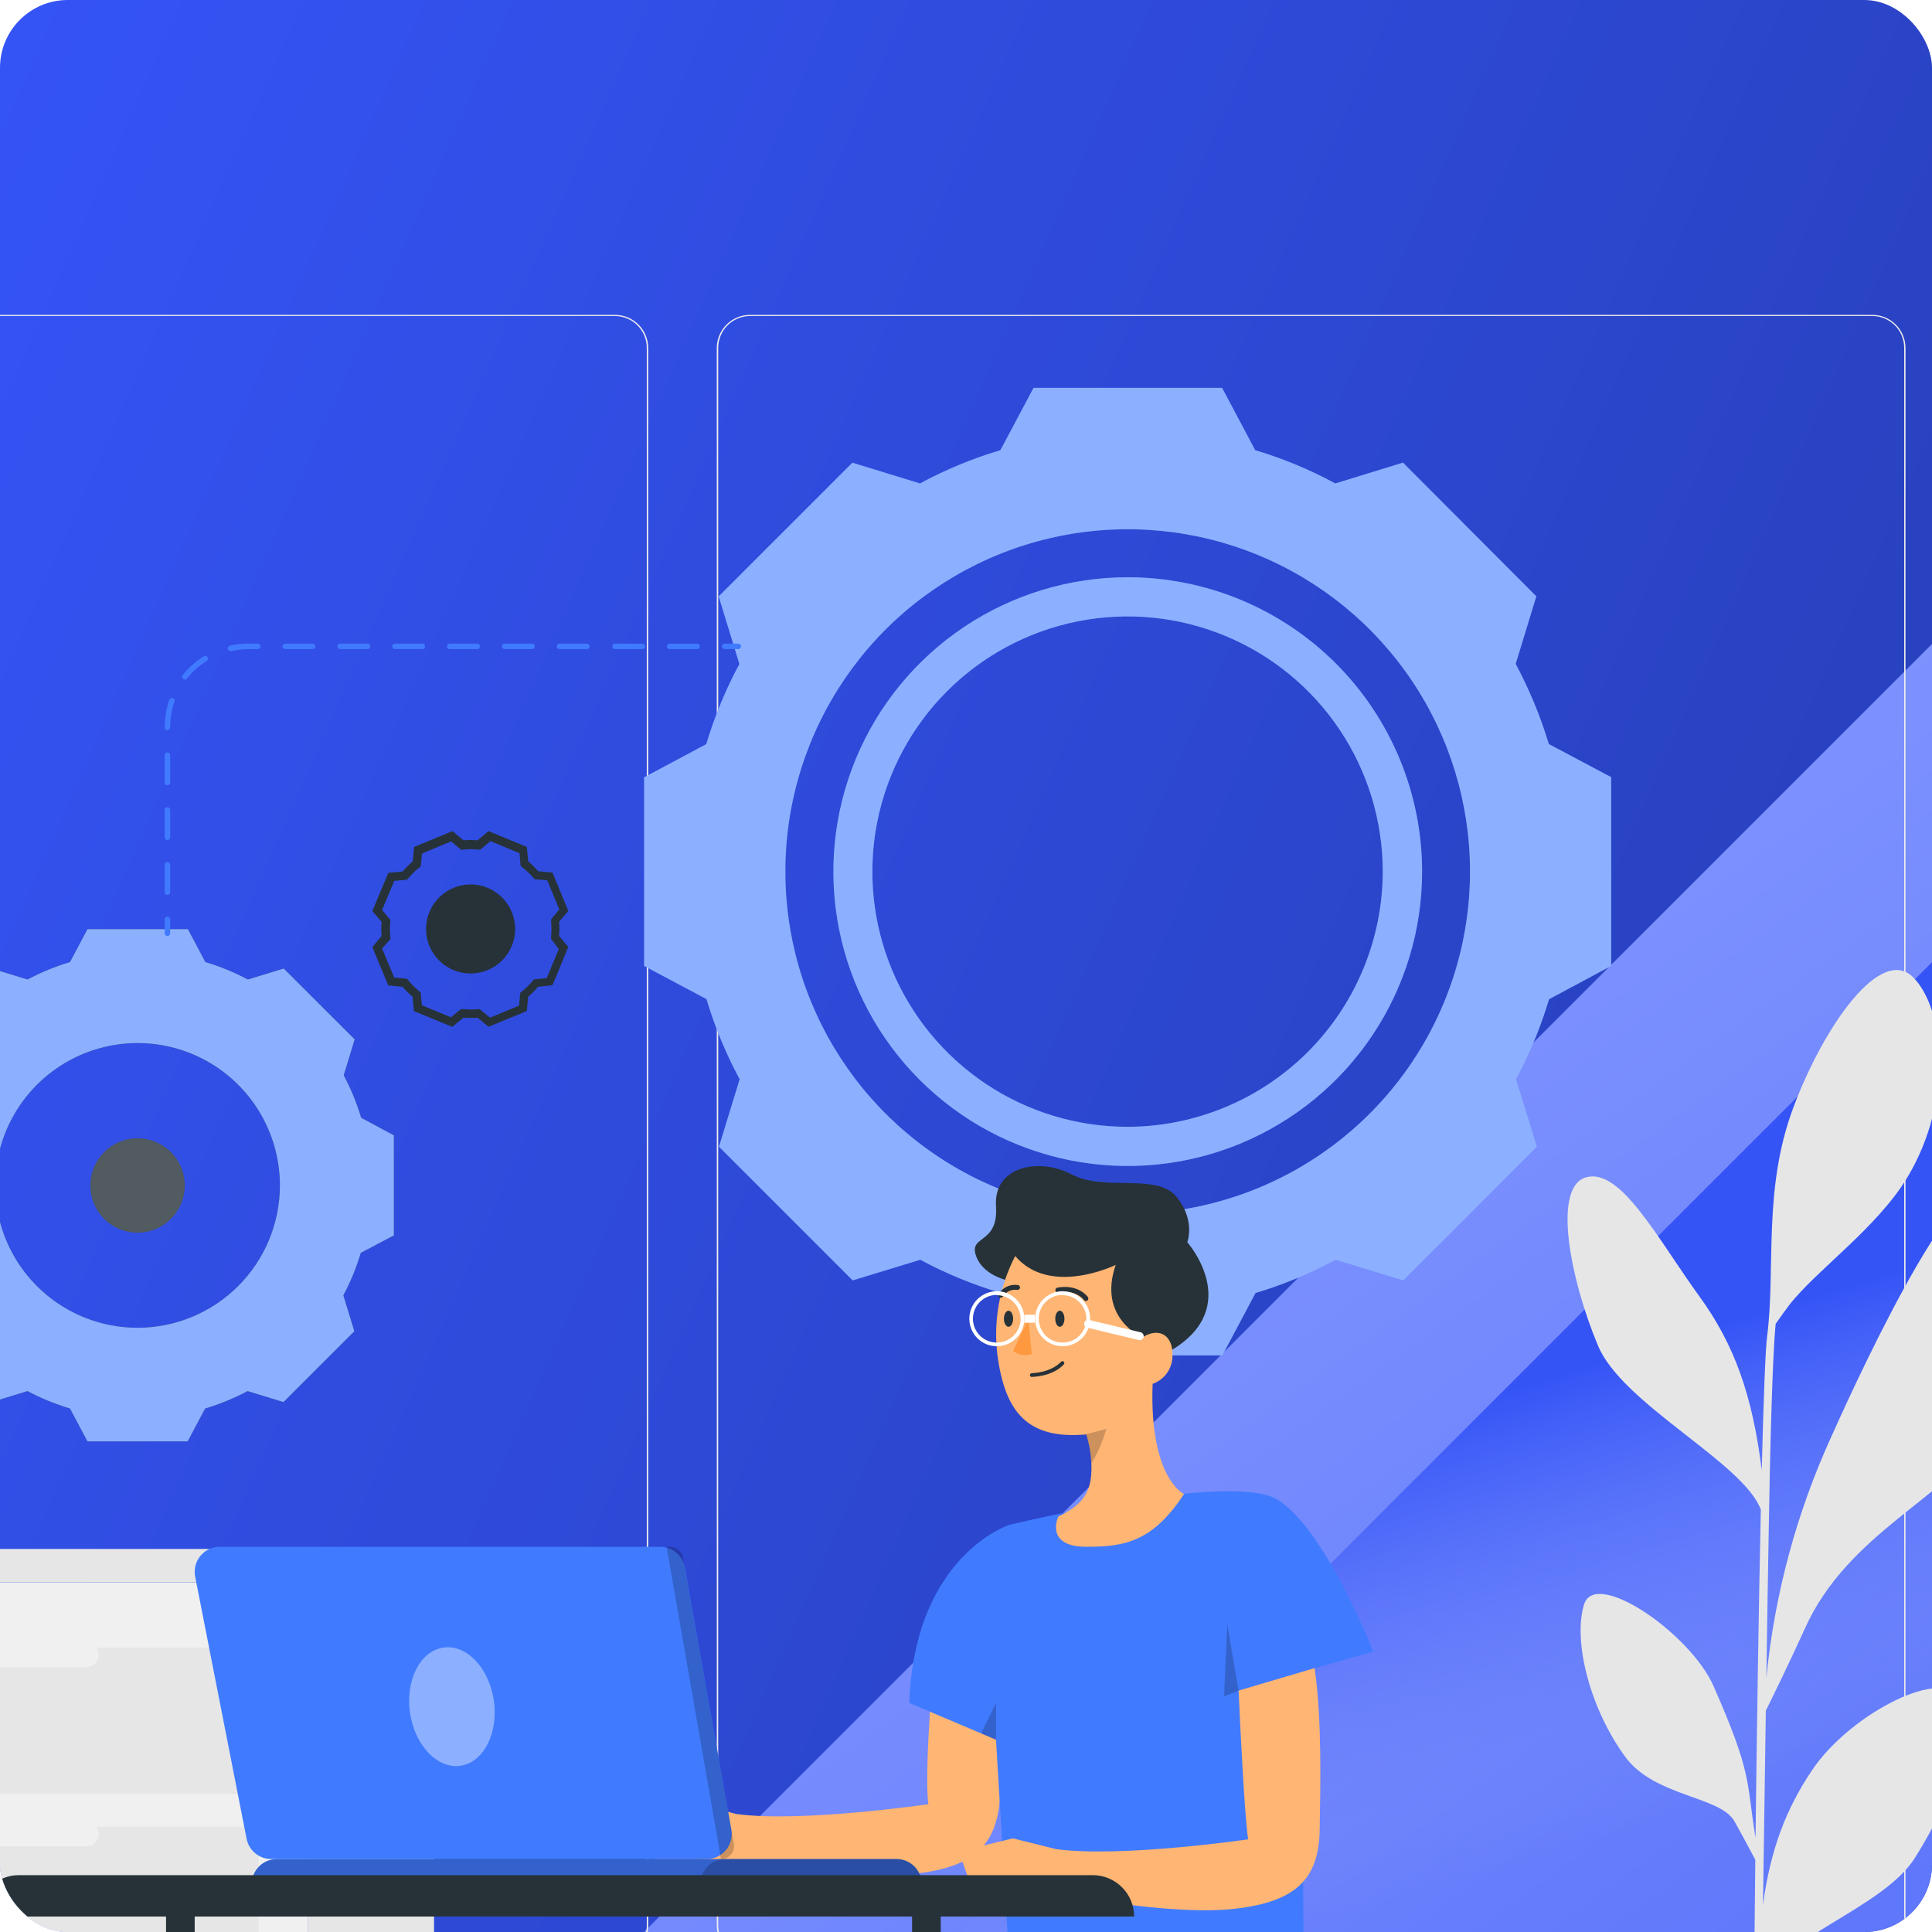
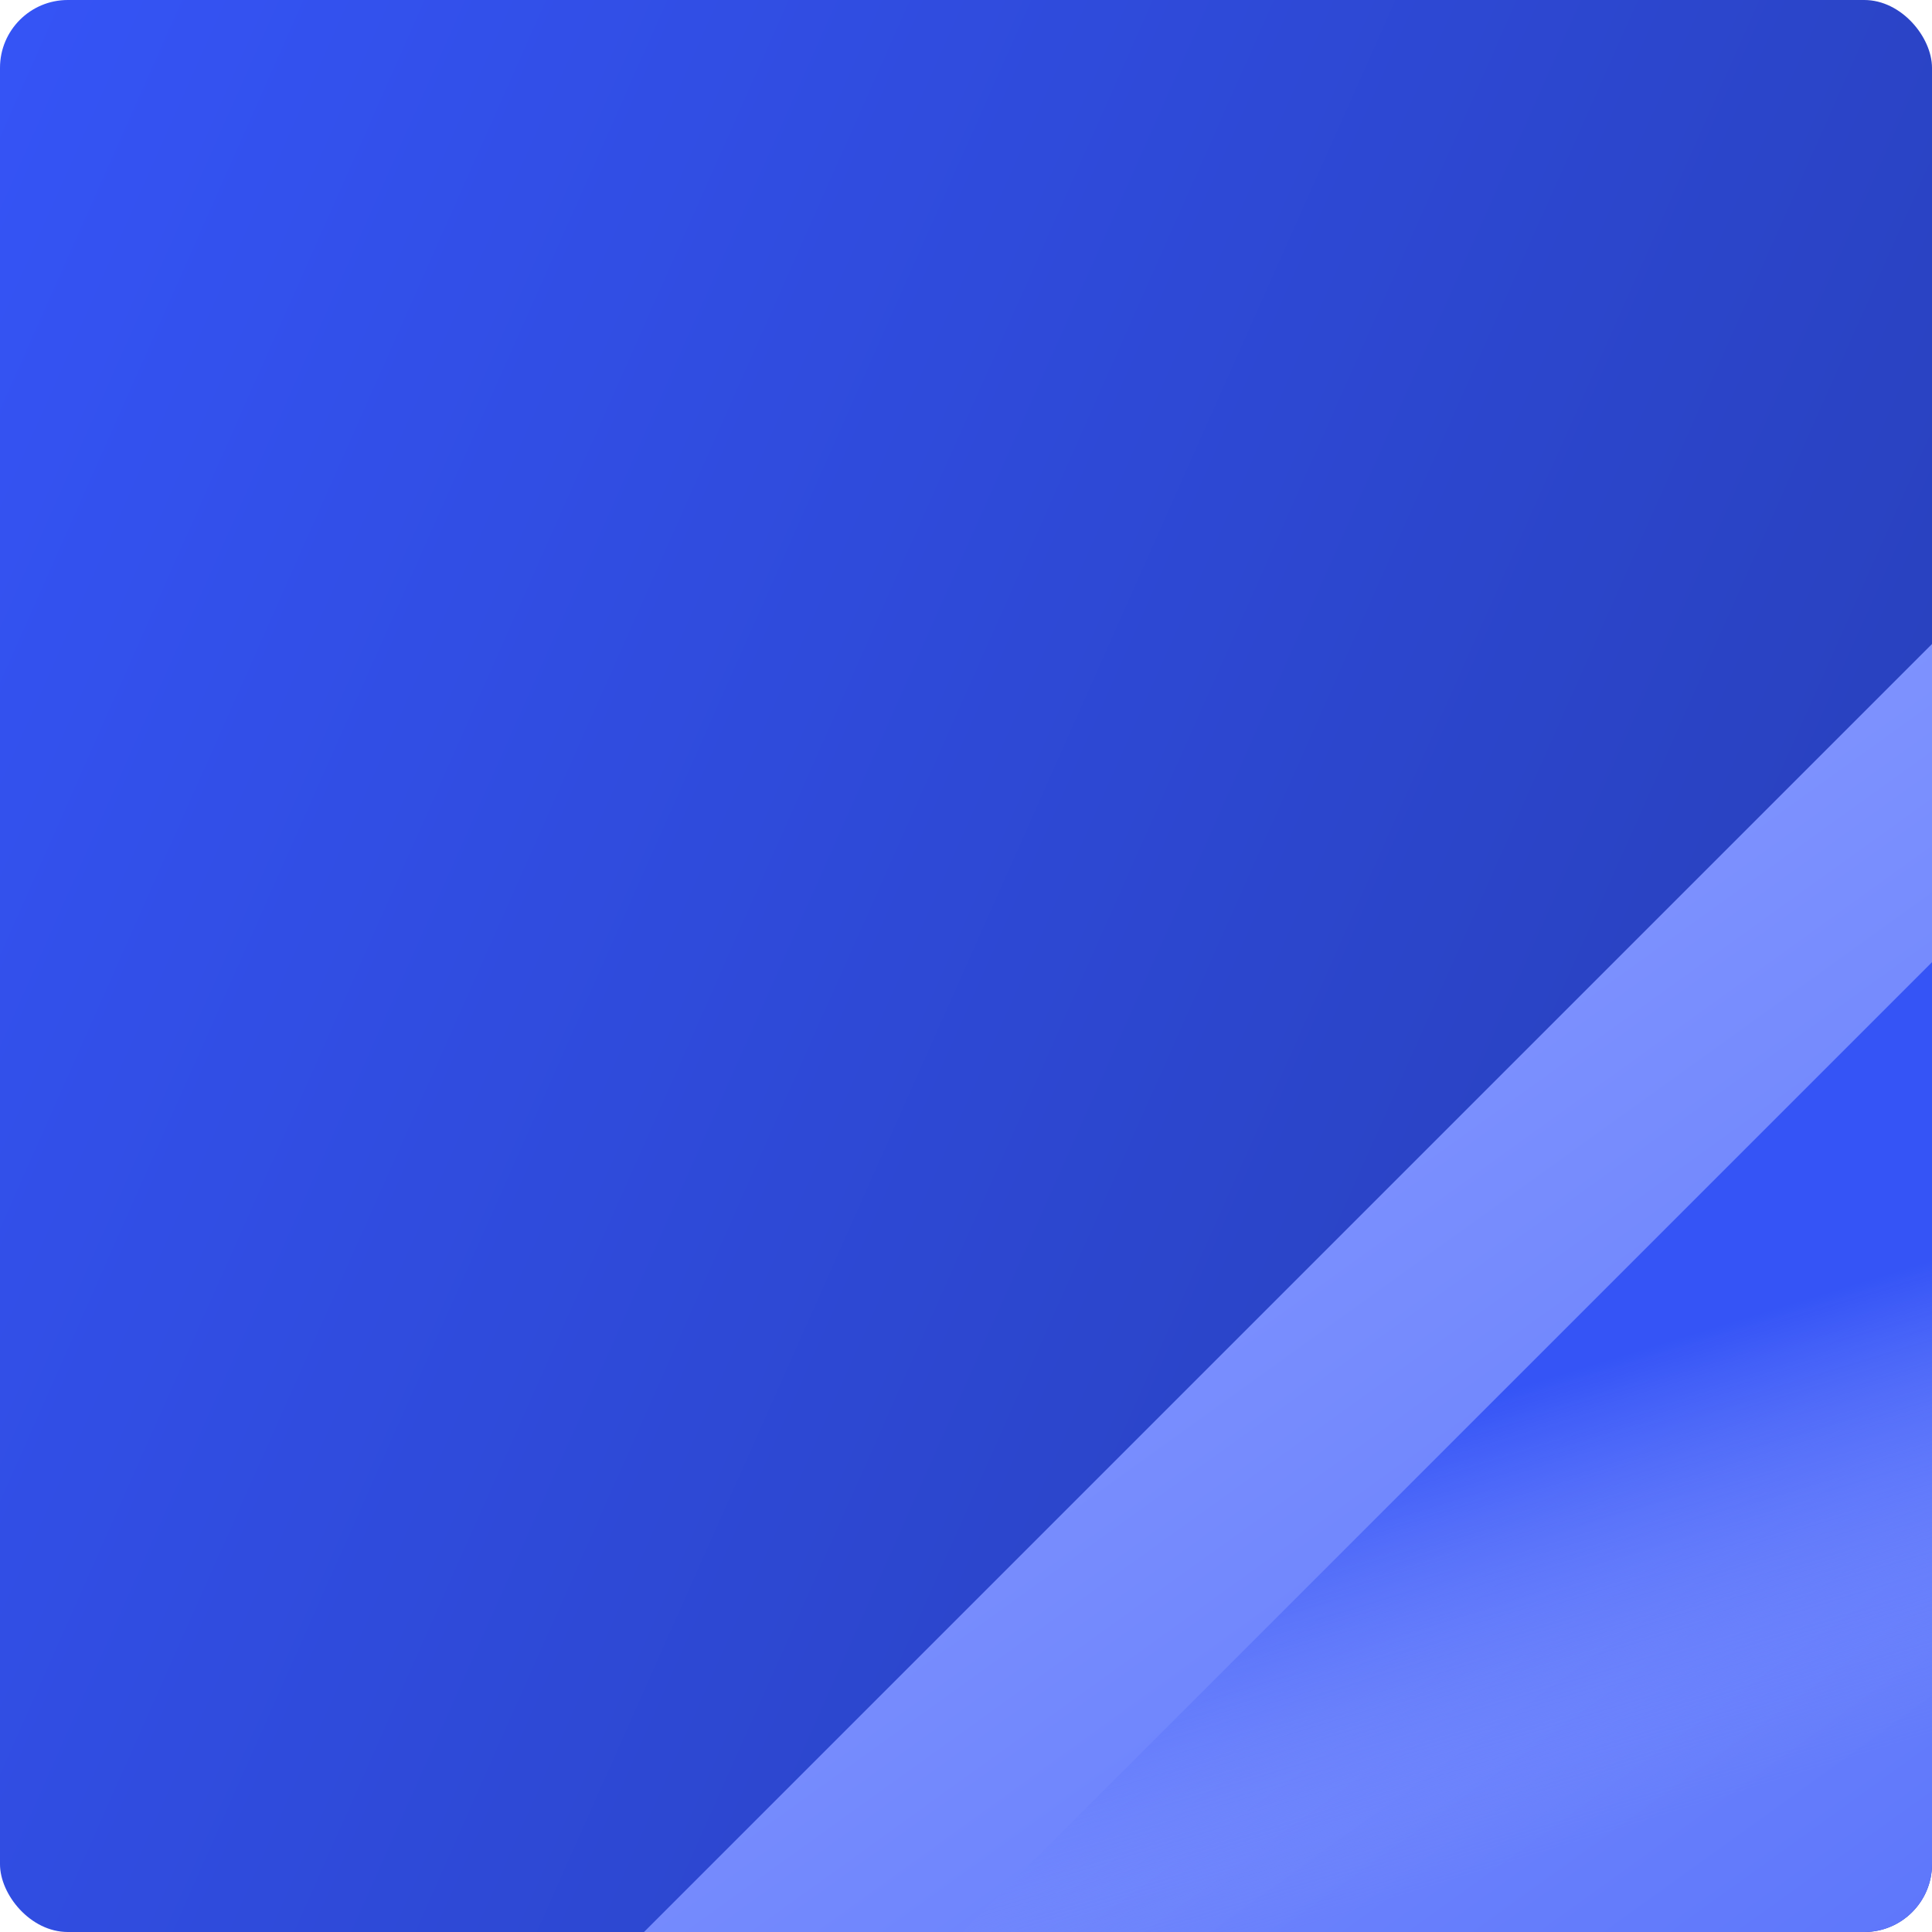
<svg xmlns="http://www.w3.org/2000/svg" width="228" height="228" viewBox="0 0 228 228" fill="none">
  <g clip-path="url(#clip0_20949_54074)">
    <rect width="228" height="228" rx="8" fill="url(#paint0_linear_20949_54074)" />
    <rect x="352" y="-48" width="215.913" height="588.313" transform="rotate(45 352 -48)" fill="url(#paint1_linear_20949_54074)" />
    <rect x="453.548" y="-112" width="182.98" height="498.578" transform="rotate(45 453.548 -112)" fill="url(#paint2_linear_20949_54074)" />
    <g clip-path="url(#clip1_20949_54074)">
      <path d="M72.582 231.159H-59.877C-60.915 231.157 -61.91 230.744 -62.643 230.009C-63.376 229.275 -63.788 228.28 -63.788 227.242V41.041C-63.779 40.009 -63.363 39.023 -62.631 38.296C-61.899 37.569 -60.909 37.16 -59.877 37.158H72.582C73.621 37.158 74.618 37.571 75.352 38.306C76.087 39.04 76.499 40.036 76.499 41.075V227.242C76.499 228.281 76.087 229.277 75.352 230.012C74.618 230.746 73.621 231.159 72.582 231.159ZM-59.877 37.295C-60.87 37.297 -61.821 37.693 -62.522 38.395C-63.222 39.097 -63.616 40.049 -63.616 41.041V227.242C-63.616 228.234 -63.222 229.186 -62.522 229.888C-61.821 230.59 -60.87 230.986 -59.877 230.987H72.582C73.575 230.984 74.525 230.588 75.227 229.886C75.928 229.185 76.324 228.234 76.328 227.242V41.041C76.324 40.049 75.928 39.098 75.227 38.396C74.525 37.695 73.575 37.299 72.582 37.295H-59.877Z" fill="#EBEBEB" />
      <path d="M220.971 231.159H88.504C87.467 231.155 86.472 230.742 85.739 230.008C85.005 229.274 84.591 228.28 84.587 227.242V41.041C84.598 40.009 85.016 39.022 85.749 38.295C86.482 37.569 87.472 37.16 88.504 37.158H220.971C222.002 37.162 222.989 37.571 223.72 38.298C224.451 39.025 224.865 40.01 224.874 41.041V227.242C224.875 227.755 224.775 228.264 224.579 228.739C224.384 229.214 224.096 229.645 223.734 230.009C223.372 230.373 222.941 230.661 222.467 230.859C221.993 231.056 221.485 231.158 220.971 231.159ZM88.504 37.295C87.512 37.299 86.562 37.695 85.86 38.396C85.158 39.098 84.763 40.049 84.759 41.041V227.242C84.763 228.234 85.158 229.185 85.86 229.886C86.562 230.588 87.512 230.984 88.504 230.987H220.971C221.963 230.984 222.914 230.588 223.616 229.886C224.317 229.185 224.713 228.234 224.717 227.242V41.041C224.713 40.049 224.317 39.098 223.616 38.396C222.914 37.695 221.963 37.299 220.971 37.295H88.504Z" fill="#EBEBEB" />
      <path d="M231.144 200.625C229.71 196.509 218.398 202.107 213.836 208.919C210.783 213.454 208.918 218.304 208.053 224.807C208.156 217.371 208.273 209.406 208.389 201.881C209.315 200.008 211.428 195.672 212.958 192.277C218.035 180.834 230.108 176.581 234.279 169.351C239.767 159.884 239.712 145.69 235.061 140.573C231.048 136.093 217.623 166.195 216.114 169.556C212.006 178.558 209.417 188.178 208.451 198.025C208.554 190.953 208.664 184.463 208.753 179.428C209.034 163.094 209.391 157.84 209.549 156.227C210.111 155.432 210.77 154.512 211.147 154.019C214.385 149.848 221.574 144.881 225.169 138.817C230.417 129.96 229.566 119.362 225.889 115.445C222.041 111.329 215.236 121.07 211.627 130.729C208.019 140.388 209.569 149.642 208.547 157.668C208.334 159.266 208.115 165.214 207.909 173.515C206.812 164.597 204.63 158.615 200.59 153.044C195.609 146.184 191.315 137.849 187.219 138.927C183.124 140.004 185.326 151.048 188.591 158.821C191.479 165.722 205.741 172.602 207.799 178.152C207.559 189.389 207.333 203.651 207.175 216.89C206.057 210.03 206.825 209.454 202.222 198.986C199.478 192.75 188.269 185.06 186.938 189.348C185.607 193.635 187.624 201.696 191.864 207.41C195.294 211.986 202.84 211.979 204.616 214.819C205.021 215.505 206.373 218.002 207.148 219.477C206.962 235.659 206.88 249.949 206.976 254.826L207.71 254.874C207.676 253.619 207.765 245.38 207.909 234.479C209.748 228.69 222.144 225.301 225.972 219.271C229.985 212.925 232.859 205.565 231.144 200.625Z" fill="#E6E6E6" />
-       <path d="M51.22 186.733H36.368V261.651H51.22V186.733Z" fill="#E6E6E6" />
      <path d="M36.368 186.74H-27.711V261.658H36.368V186.74Z" fill="#F0F0F0" />
      <path d="M30.53 215.559H-21.873V232.826H30.53V215.559Z" fill="#E6E6E6" />
      <path d="M-1.561 217.878H10.211C10.594 217.875 10.96 217.721 11.23 217.45C11.501 217.18 11.655 216.814 11.658 216.431C11.657 216.048 11.504 215.68 11.232 215.409C10.961 215.138 10.594 214.985 10.211 214.983H-1.561C-1.944 214.985 -2.31 215.139 -2.58 215.41C-2.85 215.681 -3.001 216.048 -3.001 216.431C-3.001 216.814 -2.85 217.181 -2.58 217.452C-2.31 217.723 -1.944 217.876 -1.561 217.878Z" fill="#F0F0F0" />
      <path d="M30.53 194.444H-21.873V211.711H30.53V194.444Z" fill="#E6E6E6" />
      <path d="M-1.561 196.756H10.211C10.594 196.754 10.961 196.601 11.232 196.33C11.504 196.059 11.657 195.692 11.658 195.309C11.655 194.926 11.501 194.56 11.23 194.289C10.96 194.019 10.594 193.865 10.211 193.861H-1.561C-1.944 193.863 -2.31 194.016 -2.58 194.288C-2.85 194.559 -3.001 194.926 -3.001 195.309C-3.001 195.691 -2.85 196.059 -2.58 196.33C-2.31 196.601 -1.944 196.754 -1.561 196.756Z" fill="#F0F0F0" />
      <path d="M36.368 182.796H-29.694V186.734H36.368V182.796Z" fill="#E6E6E6" />
      <path d="M53.292 182.803H36.368V186.74H53.292V182.803Z" fill="#E0E0E0" />
      <path d="M182.781 87.806C181.792 84.531 180.482 81.363 178.871 78.346L181.306 70.374L165.569 54.596L157.584 57.052C154.577 55.421 151.409 54.106 148.131 53.128L144.221 45.768H121.974L118.057 53.128C114.768 54.107 111.589 55.422 108.569 57.052L100.591 54.603L84.813 70.381L87.255 78.359C85.636 81.373 84.326 84.542 83.345 87.819L76.012 91.736V113.99L83.373 117.907C84.352 121.184 85.665 124.351 87.29 127.36L84.847 135.325L100.625 151.103L108.604 148.668C111.616 150.288 114.785 151.596 118.064 152.571L121.974 159.952H144.255L148.165 152.592C151.441 151.609 154.608 150.296 157.618 148.674L165.603 151.11L181.381 135.332L178.912 127.374C180.522 124.361 181.827 121.194 182.808 117.921L190.142 113.99V91.716L182.781 87.806ZM133.073 143.255C125.083 143.254 117.273 140.883 110.631 136.443C103.988 132.003 98.811 125.694 95.755 118.312C92.698 110.93 91.899 102.807 93.459 94.971C95.018 87.135 98.866 79.937 104.516 74.288C110.167 68.639 117.365 64.792 125.201 63.234C133.038 61.675 141.16 62.476 148.542 65.534C155.923 68.592 162.232 73.77 166.671 80.413C171.109 87.056 173.479 94.867 173.479 102.857C173.477 113.571 169.219 123.847 161.642 131.423C154.064 138.999 143.788 143.255 133.073 143.255Z" fill="#407BFF" />
      <path d="M133.073 68.124C126.203 68.127 119.488 70.166 113.777 73.985C108.066 77.804 103.615 83.231 100.988 89.579C98.361 95.927 97.675 102.911 99.017 109.649C100.359 116.387 103.668 122.575 108.527 127.432C113.386 132.289 119.576 135.596 126.315 136.936C133.053 138.275 140.037 137.586 146.384 134.956C152.731 132.327 158.156 127.874 161.972 122.162C165.789 116.449 167.826 109.733 167.826 102.863C167.826 98.3 166.927 93.781 165.18 89.566C163.433 85.35 160.873 81.52 157.646 78.294C154.419 75.068 150.588 72.509 146.371 70.764C142.155 69.019 137.636 68.122 133.073 68.124ZM133.073 132.978C127.117 132.98 121.294 131.215 116.341 127.907C111.387 124.599 107.526 119.896 105.246 114.394C102.965 108.892 102.367 102.837 103.528 96.995C104.689 91.153 107.556 85.786 111.766 81.573C115.977 77.36 121.343 74.491 127.184 73.328C133.026 72.164 139.081 72.759 144.584 75.037C150.088 77.316 154.792 81.174 158.102 86.126C161.413 91.078 163.18 96.9 163.182 102.856C163.165 110.838 159.988 118.488 154.346 124.133C148.703 129.778 141.055 132.959 133.073 132.978Z" fill="#407BFF" />
      <path opacity="0.4" d="M182.781 87.806C181.792 84.531 180.482 81.363 178.871 78.346L181.306 70.374L165.569 54.596L157.584 57.052C154.577 55.421 151.409 54.106 148.131 53.128L144.221 45.768H121.974L118.057 53.128C114.768 54.107 111.589 55.422 108.569 57.052L100.591 54.603L84.813 70.381L87.255 78.359C85.636 81.373 84.326 84.542 83.345 87.819L76.012 91.736V113.99L83.373 117.907C84.352 121.184 85.665 124.351 87.29 127.36L84.847 135.325L100.625 151.103L108.604 148.668C111.616 150.288 114.785 151.596 118.064 152.571L121.974 159.952H144.255L148.165 152.592C151.441 151.609 154.608 150.296 157.618 148.674L165.603 151.11L181.381 135.332L178.912 127.374C180.522 124.361 181.827 121.194 182.808 117.921L190.142 113.99V91.716L182.781 87.806ZM133.073 143.255C125.083 143.254 117.273 140.883 110.631 136.443C103.988 132.003 98.811 125.694 95.755 118.312C92.698 110.93 91.899 102.807 93.459 94.971C95.018 87.135 98.866 79.937 104.516 74.288C110.167 68.639 117.365 64.792 125.201 63.234C133.038 61.675 141.16 62.476 148.542 65.534C155.923 68.592 162.232 73.77 166.671 80.413C171.109 87.056 173.479 94.867 173.479 102.857C173.477 113.571 169.219 123.847 161.642 131.423C154.064 138.999 143.788 143.255 133.073 143.255Z" fill="white" />
-       <path opacity="0.4" d="M133.073 68.124C126.203 68.127 119.488 70.166 113.777 73.985C108.066 77.804 103.615 83.231 100.988 89.579C98.361 95.927 97.675 102.911 99.017 109.649C100.359 116.387 103.668 122.575 108.527 127.432C113.386 132.289 119.576 135.596 126.315 136.936C133.053 138.275 140.037 137.586 146.384 134.956C152.731 132.327 158.156 127.874 161.972 122.162C165.789 116.449 167.826 109.733 167.826 102.863C167.826 98.3 166.927 93.781 165.18 89.566C163.433 85.35 160.873 81.52 157.646 78.294C154.419 75.068 150.588 72.509 146.371 70.764C142.155 69.019 137.636 68.122 133.073 68.124ZM133.073 132.978C127.117 132.98 121.294 131.215 116.341 127.907C111.387 124.599 107.526 119.896 105.246 114.394C102.965 108.892 102.367 102.837 103.528 96.995C104.689 91.153 107.556 85.786 111.766 81.573C115.977 77.36 121.343 74.491 127.184 73.328C133.026 72.164 139.081 72.759 144.584 75.037C150.088 77.316 154.792 81.174 158.102 86.126C161.413 91.078 163.18 96.9 163.182 102.856C163.165 110.838 159.988 118.488 154.346 124.133C148.703 129.778 141.055 132.959 133.073 132.978Z" fill="white" />
      <path d="M42.617 131.909C42.1 130.173 41.411 128.493 40.559 126.894L41.856 122.661L33.48 114.299L29.247 115.596C27.648 114.744 25.968 114.054 24.232 113.538L22.174 109.655H10.32L8.262 113.538C6.526 114.054 4.846 114.744 3.248 115.596L-0.985 114.299L-9.341 122.661L-8.051 126.894C-8.9 128.494 -9.589 130.174 -10.109 131.909L-14.019 133.967V145.793L-10.109 147.851C-9.592 149.587 -8.903 151.267 -8.051 152.866L-9.341 157.099L-0.985 165.461L3.248 164.164C4.848 165.013 6.527 165.703 8.262 166.222L10.32 170.098H22.147L24.205 166.222C25.94 165.703 27.619 165.013 29.22 164.164L33.452 165.461L41.815 157.099L40.518 152.866C41.37 151.267 42.059 149.587 42.576 147.851L46.479 145.793V133.987L42.617 131.909ZM16.234 156.694C12.911 156.694 9.663 155.709 6.9 153.862C4.137 152.016 1.984 149.393 0.712 146.323C-0.559 143.253 -0.892 139.875 -0.244 136.616C0.404 133.357 2.005 130.364 4.354 128.014C6.704 125.665 9.697 124.065 12.956 123.416C16.215 122.768 19.593 123.101 22.663 124.372C25.733 125.644 28.356 127.797 30.202 130.56C32.048 133.323 33.034 136.571 33.034 139.894C33.032 144.349 31.261 148.621 28.111 151.771C24.961 154.921 20.689 156.692 16.234 156.694Z" fill="#263238" />
      <path d="M42.617 131.909C42.1 130.173 41.411 128.493 40.559 126.894L41.856 122.661L33.48 114.299L29.247 115.596C27.648 114.744 25.968 114.054 24.232 113.538L22.174 109.655H10.32L8.262 113.538C6.526 114.054 4.846 114.744 3.248 115.596L-0.985 114.299L-9.341 122.661L-8.051 126.894C-8.9 128.494 -9.589 130.174 -10.109 131.909L-14.019 133.967V145.793L-10.109 147.851C-9.592 149.587 -8.903 151.267 -8.051 152.866L-9.341 157.099L-0.985 165.461L3.248 164.164C4.848 165.013 6.527 165.703 8.262 166.222L10.32 170.098H22.147L24.205 166.222C25.94 165.703 27.619 165.013 29.22 164.164L33.452 165.461L41.815 157.099L40.518 152.866C41.37 151.267 42.059 149.587 42.576 147.851L46.479 145.793V133.987L42.617 131.909ZM16.234 156.694C12.911 156.694 9.663 155.709 6.9 153.862C4.137 152.016 1.984 149.393 0.712 146.323C-0.559 143.253 -0.892 139.875 -0.244 136.616C0.404 133.357 2.005 130.364 4.354 128.014C6.704 125.665 9.697 124.065 12.956 123.416C16.215 122.768 19.593 123.101 22.663 124.372C25.733 125.644 28.356 127.797 30.202 130.56C32.048 133.323 33.034 136.571 33.034 139.894C33.032 144.349 31.261 148.621 28.111 151.771C24.961 154.921 20.689 156.692 16.234 156.694Z" fill="#407BFF" />
      <path d="M16.233 134.331C15.132 134.331 14.055 134.657 13.139 135.269C12.223 135.881 11.509 136.751 11.087 137.769C10.665 138.787 10.555 139.907 10.77 140.988C10.985 142.068 11.516 143.061 12.295 143.84C13.074 144.619 14.066 145.149 15.147 145.364C16.227 145.579 17.347 145.469 18.365 145.047C19.383 144.626 20.253 143.912 20.865 142.996C21.477 142.08 21.804 141.003 21.804 139.901C21.804 138.424 21.217 137.007 20.172 135.962C19.128 134.917 17.711 134.331 16.233 134.331Z" fill="#263238" />
      <path opacity="0.4" d="M42.617 131.909C42.1 130.173 41.411 128.493 40.559 126.894L41.856 122.661L33.48 114.299L29.247 115.596C27.648 114.744 25.968 114.054 24.232 113.538L22.174 109.655H10.32L8.262 113.538C6.526 114.054 4.846 114.744 3.248 115.596L-0.985 114.299L-9.341 122.661L-8.051 126.894C-8.9 128.494 -9.589 130.174 -10.109 131.909L-14.019 133.967V145.793L-10.109 147.851C-9.592 149.587 -8.903 151.267 -8.051 152.866L-9.341 157.099L-0.985 165.461L3.248 164.164C4.848 165.013 6.527 165.703 8.262 166.222L10.32 170.098H22.147L24.205 166.222C25.94 165.703 27.619 165.013 29.22 164.164L33.452 165.461L41.815 157.099L40.518 152.866C41.37 151.267 42.059 149.587 42.576 147.851L46.479 145.793V133.987L42.617 131.909ZM16.234 156.694C12.911 156.694 9.663 155.709 6.9 153.862C4.137 152.016 1.984 149.393 0.712 146.323C-0.559 143.253 -0.892 139.875 -0.244 136.616C0.404 133.357 2.005 130.364 4.354 128.014C6.704 125.665 9.697 124.065 12.956 123.416C16.215 122.768 19.593 123.101 22.663 124.372C25.733 125.644 28.356 127.797 30.202 130.56C32.048 133.323 33.034 136.571 33.034 139.894C33.032 144.349 31.261 148.621 28.111 151.771C24.961 154.921 20.689 156.692 16.234 156.694Z" fill="white" />
      <path opacity="0.2" d="M16.233 134.331C15.132 134.331 14.055 134.657 13.139 135.269C12.223 135.881 11.509 136.751 11.087 137.769C10.665 138.787 10.555 139.907 10.77 140.988C10.985 142.068 11.516 143.061 12.295 143.84C13.074 144.619 14.066 145.149 15.147 145.364C16.227 145.579 17.347 145.469 18.365 145.047C19.383 144.626 20.253 143.912 20.865 142.996C21.477 142.08 21.804 141.003 21.804 139.901C21.804 138.424 21.217 137.007 20.172 135.962C19.128 134.917 17.711 134.331 16.233 134.331Z" fill="white" />
      <path d="M53.373 121.186L48.846 119.32L48.681 117.619C48.258 117.262 47.863 116.872 47.501 116.453L45.814 116.281L43.941 111.76L45.032 110.464C44.984 109.909 44.984 109.351 45.032 108.797L43.941 107.507L45.827 103.014L47.515 102.849C47.882 102.417 48.281 102.014 48.709 101.642L48.873 99.948L53.401 98.082L54.691 99.165C55.245 99.124 55.803 99.124 56.358 99.165L57.647 98.082L62.175 99.948L62.333 101.642C62.753 102.005 63.147 102.397 63.513 102.815L65.2 102.98L67.066 107.5L65.982 108.79C66.03 109.345 66.03 109.902 65.982 110.457L67.066 111.754L65.2 116.274L63.513 116.446C63.151 116.867 62.756 117.259 62.333 117.619L62.175 119.313L57.647 121.179L56.358 120.095C55.805 120.136 55.25 120.136 54.697 120.095L53.373 121.186ZM56.653 119.128L57.826 120.095L61.256 118.675L61.393 117.159L61.557 117.036C62.038 116.646 62.482 116.212 62.881 115.739L63.005 115.581L64.521 115.437L65.941 112.007L65.035 110.8V110.601C65.097 109.978 65.097 109.351 65.035 108.728V108.502L66.003 107.322L64.583 103.892L63.074 103.755L62.943 103.59C62.539 103.127 62.092 102.704 61.605 102.328L61.441 102.198L61.304 100.688L57.874 99.261L56.68 100.27H56.481C55.859 100.201 55.231 100.201 54.608 100.27H54.402L53.229 99.296L49.799 100.723L49.655 102.232L49.504 102.362C49.018 102.746 48.572 103.178 48.173 103.652L48.043 103.817L46.527 103.954L45.093 107.384L46.068 108.557V108.756C45.999 109.378 45.999 110.006 46.068 110.628V110.834L45.093 111.932L46.52 115.362L48.029 115.506L48.16 115.657C48.553 116.145 48.997 116.591 49.484 116.988L49.642 117.111L49.786 118.634L53.216 120.054L54.396 119.087H54.594C55.217 119.149 55.844 119.149 56.467 119.087L56.653 119.128Z" fill="#263238" />
      <path d="M57.551 114.484C56.591 114.883 55.534 114.988 54.514 114.786C53.494 114.584 52.557 114.084 51.822 113.35C51.086 112.615 50.585 111.679 50.382 110.659C50.178 109.639 50.282 108.582 50.68 107.622C51.078 106.661 51.751 105.84 52.616 105.262C53.48 104.685 54.497 104.377 55.536 104.377C56.576 104.377 57.592 104.686 58.457 105.264C59.321 105.842 59.994 106.663 60.391 107.624C60.656 108.261 60.792 108.943 60.793 109.632C60.794 110.321 60.659 111.004 60.395 111.641C60.132 112.278 59.746 112.857 59.26 113.345C58.773 113.833 58.195 114.22 57.558 114.484H57.551Z" fill="#263238" />
      <path d="M19.759 110.465C19.674 110.465 19.592 110.431 19.531 110.37C19.471 110.31 19.437 110.228 19.437 110.142V108.503C19.437 108.417 19.471 108.335 19.531 108.275C19.592 108.214 19.674 108.18 19.759 108.18C19.845 108.18 19.927 108.214 19.987 108.275C20.048 108.335 20.082 108.417 20.082 108.503V110.115C20.086 110.159 20.08 110.204 20.066 110.247C20.051 110.289 20.028 110.328 19.998 110.361C19.967 110.394 19.93 110.42 19.89 110.438C19.849 110.456 19.804 110.465 19.759 110.465Z" fill="#407BFF" />
      <path d="M19.759 105.614C19.674 105.614 19.592 105.58 19.532 105.52C19.471 105.459 19.437 105.377 19.437 105.292V102.054C19.437 101.968 19.471 101.886 19.532 101.826C19.592 101.766 19.674 101.732 19.759 101.732C19.845 101.732 19.927 101.766 19.987 101.826C20.048 101.886 20.082 101.968 20.082 102.054V105.292C20.082 105.377 20.048 105.459 19.987 105.52C19.927 105.58 19.845 105.614 19.759 105.614ZM19.759 99.138C19.674 99.138 19.592 99.105 19.532 99.044C19.471 98.984 19.437 98.902 19.437 98.816V95.578C19.437 95.493 19.471 95.411 19.532 95.35C19.592 95.29 19.674 95.256 19.759 95.256C19.845 95.256 19.927 95.29 19.987 95.35C20.048 95.411 20.082 95.493 20.082 95.578V98.816C20.082 98.902 20.048 98.984 19.987 99.044C19.927 99.105 19.845 99.138 19.759 99.138ZM19.759 92.669C19.673 92.668 19.591 92.632 19.531 92.571C19.471 92.509 19.437 92.426 19.437 92.34V89.109C19.437 89.024 19.471 88.942 19.532 88.881C19.592 88.821 19.674 88.787 19.759 88.787C19.845 88.787 19.927 88.821 19.987 88.881C20.048 88.942 20.082 89.024 20.082 89.109V92.34C20.082 92.426 20.048 92.509 19.988 92.571C19.928 92.632 19.846 92.668 19.759 92.669ZM19.759 86.173C19.718 86.176 19.677 86.17 19.638 86.156C19.599 86.142 19.563 86.121 19.533 86.092C19.502 86.064 19.478 86.03 19.462 85.992C19.445 85.954 19.437 85.913 19.437 85.871V85.823C19.437 84.721 19.62 83.627 19.979 82.585C20.009 82.505 20.068 82.44 20.145 82.403C20.221 82.366 20.309 82.36 20.391 82.386C20.431 82.399 20.469 82.421 20.501 82.449C20.533 82.477 20.56 82.511 20.578 82.549C20.597 82.588 20.608 82.63 20.609 82.673C20.611 82.715 20.605 82.758 20.59 82.798C20.252 83.771 20.081 84.793 20.082 85.823C20.082 85.911 20.049 85.996 19.989 86.061C19.93 86.126 19.847 86.166 19.759 86.173ZM21.817 80.191C21.745 80.192 21.675 80.168 21.619 80.123C21.585 80.096 21.557 80.064 21.537 80.027C21.516 79.99 21.502 79.95 21.497 79.907C21.492 79.865 21.495 79.823 21.507 79.782C21.518 79.741 21.538 79.703 21.564 79.67C22.261 78.797 23.1 78.048 24.047 77.454C24.083 77.431 24.123 77.416 24.165 77.409C24.207 77.402 24.25 77.403 24.291 77.413C24.333 77.423 24.372 77.44 24.406 77.465C24.441 77.49 24.47 77.521 24.493 77.557C24.515 77.593 24.531 77.633 24.538 77.675C24.545 77.717 24.543 77.76 24.534 77.801C24.524 77.843 24.507 77.882 24.482 77.916C24.457 77.951 24.426 77.98 24.39 78.003C23.506 78.552 22.721 79.248 22.071 80.061C22.023 80.127 21.952 80.173 21.872 80.191H21.817ZM27.203 76.83C27.123 76.83 27.045 76.801 26.985 76.748C26.926 76.695 26.888 76.621 26.88 76.542C26.871 76.462 26.892 76.382 26.939 76.318C26.986 76.253 27.056 76.208 27.134 76.192C27.837 76.035 28.554 75.957 29.274 75.959H30.42C30.462 75.959 30.504 75.967 30.543 75.983C30.582 75.999 30.618 76.023 30.648 76.053C30.678 76.083 30.701 76.118 30.718 76.158C30.734 76.197 30.742 76.239 30.742 76.281C30.742 76.323 30.734 76.365 30.718 76.404C30.701 76.443 30.678 76.479 30.648 76.509C30.618 76.539 30.582 76.563 30.543 76.579C30.504 76.595 30.462 76.603 30.42 76.603H29.363C28.69 76.604 28.018 76.678 27.36 76.823L27.203 76.83ZM82.213 76.603H79.03C78.944 76.603 78.862 76.569 78.802 76.509C78.741 76.448 78.707 76.367 78.707 76.281C78.707 76.195 78.741 76.113 78.802 76.053C78.862 75.993 78.944 75.959 79.03 75.959H82.268C82.31 75.959 82.352 75.967 82.391 75.983C82.43 75.999 82.466 76.023 82.496 76.053C82.526 76.083 82.549 76.118 82.566 76.158C82.582 76.197 82.59 76.239 82.59 76.281C82.59 76.323 82.582 76.365 82.566 76.404C82.549 76.443 82.526 76.479 82.496 76.509C82.466 76.539 82.43 76.563 82.391 76.579C82.352 76.595 82.31 76.603 82.268 76.603H82.213ZM75.737 76.603H72.581C72.539 76.603 72.497 76.595 72.458 76.579C72.419 76.563 72.383 76.539 72.353 76.509C72.323 76.479 72.3 76.443 72.284 76.404C72.267 76.365 72.259 76.323 72.259 76.281C72.259 76.239 72.267 76.197 72.284 76.158C72.3 76.118 72.323 76.083 72.353 76.053C72.383 76.023 72.419 75.999 72.458 75.983C72.497 75.967 72.539 75.959 72.581 75.959H75.812C75.855 75.959 75.897 75.967 75.936 75.983C75.975 75.999 76.01 76.023 76.04 76.053C76.07 76.083 76.094 76.118 76.11 76.158C76.127 76.197 76.135 76.239 76.135 76.281C76.135 76.323 76.127 76.365 76.11 76.404C76.094 76.443 76.07 76.479 76.04 76.509C76.01 76.539 75.975 76.563 75.936 76.579C75.897 76.595 75.855 76.603 75.812 76.603H75.737ZM69.268 76.603H66.03C65.945 76.603 65.863 76.569 65.802 76.509C65.742 76.448 65.708 76.367 65.708 76.281C65.708 76.195 65.742 76.113 65.802 76.053C65.863 75.993 65.945 75.959 66.03 75.959H69.268C69.31 75.959 69.352 75.967 69.391 75.983C69.431 75.999 69.466 76.023 69.496 76.053C69.526 76.083 69.55 76.118 69.566 76.158C69.582 76.197 69.591 76.239 69.591 76.281C69.591 76.323 69.582 76.365 69.566 76.404C69.55 76.443 69.526 76.479 69.496 76.509C69.466 76.539 69.431 76.563 69.391 76.579C69.352 76.595 69.31 76.603 69.268 76.603ZM62.792 76.603H59.554C59.469 76.603 59.387 76.569 59.326 76.509C59.266 76.448 59.232 76.367 59.232 76.281C59.232 76.195 59.266 76.113 59.326 76.053C59.387 75.993 59.469 75.959 59.554 75.959H62.792C62.834 75.959 62.877 75.967 62.916 75.983C62.955 75.999 62.99 76.023 63.02 76.053C63.05 76.083 63.074 76.118 63.09 76.158C63.106 76.197 63.115 76.239 63.115 76.281C63.115 76.323 63.106 76.365 63.09 76.404C63.074 76.443 63.05 76.479 63.02 76.509C62.99 76.539 62.955 76.563 62.916 76.579C62.877 76.595 62.834 76.603 62.792 76.603ZM56.316 76.603H53.078C52.993 76.603 52.911 76.569 52.85 76.509C52.79 76.448 52.756 76.367 52.756 76.281C52.756 76.195 52.79 76.113 52.85 76.053C52.911 75.993 52.993 75.959 53.078 75.959H56.316C56.359 75.959 56.401 75.967 56.44 75.983C56.479 75.999 56.514 76.023 56.544 76.053C56.574 76.083 56.598 76.118 56.614 76.158C56.63 76.197 56.639 76.239 56.639 76.281C56.639 76.323 56.63 76.365 56.614 76.404C56.598 76.443 56.574 76.479 56.544 76.509C56.514 76.539 56.479 76.563 56.44 76.579C56.401 76.595 56.359 76.603 56.316 76.603ZM49.84 76.603H46.609C46.567 76.603 46.525 76.595 46.486 76.579C46.447 76.563 46.411 76.539 46.382 76.509C46.352 76.479 46.328 76.443 46.312 76.404C46.295 76.365 46.287 76.323 46.287 76.281C46.287 76.239 46.295 76.197 46.312 76.158C46.328 76.118 46.352 76.083 46.382 76.053C46.411 76.023 46.447 75.999 46.486 75.983C46.525 75.967 46.567 75.959 46.609 75.959H49.84C49.883 75.959 49.925 75.967 49.964 75.983C50.003 75.999 50.039 76.023 50.069 76.053C50.099 76.083 50.122 76.118 50.138 76.158C50.155 76.197 50.163 76.239 50.163 76.281C50.163 76.323 50.155 76.365 50.138 76.404C50.122 76.443 50.099 76.479 50.069 76.509C50.039 76.539 50.003 76.563 49.964 76.579C49.925 76.595 49.883 76.603 49.84 76.603ZM43.371 76.603H40.134C40.048 76.603 39.966 76.569 39.906 76.509C39.845 76.448 39.811 76.367 39.811 76.281C39.811 76.195 39.845 76.113 39.906 76.053C39.966 75.993 40.048 75.959 40.134 75.959H43.371C43.414 75.959 43.456 75.967 43.495 75.983C43.534 75.999 43.57 76.023 43.599 76.053C43.63 76.083 43.653 76.118 43.669 76.158C43.686 76.197 43.694 76.239 43.694 76.281C43.694 76.323 43.686 76.365 43.669 76.404C43.653 76.443 43.63 76.479 43.599 76.509C43.57 76.539 43.534 76.563 43.495 76.579C43.456 76.595 43.414 76.603 43.371 76.603ZM36.896 76.603H33.658C33.572 76.603 33.49 76.569 33.43 76.509C33.369 76.448 33.335 76.367 33.335 76.281C33.335 76.195 33.369 76.113 33.43 76.053C33.49 75.993 33.572 75.959 33.658 75.959H36.896C36.938 75.959 36.98 75.967 37.019 75.983C37.058 75.999 37.094 76.023 37.124 76.053C37.154 76.083 37.177 76.118 37.194 76.158C37.21 76.197 37.218 76.239 37.218 76.281C37.218 76.323 37.21 76.365 37.194 76.404C37.177 76.443 37.154 76.479 37.124 76.509C37.094 76.539 37.058 76.563 37.019 76.579C36.98 76.595 36.938 76.603 36.896 76.603Z" fill="#407BFF" />
      <path d="M87.131 76.603H85.512C85.427 76.603 85.345 76.569 85.284 76.509C85.224 76.448 85.19 76.366 85.19 76.281C85.19 76.195 85.224 76.113 85.284 76.053C85.345 75.993 85.427 75.959 85.512 75.959H87.131C87.217 75.959 87.299 75.993 87.359 76.053C87.42 76.113 87.454 76.195 87.454 76.281C87.454 76.366 87.42 76.448 87.359 76.509C87.299 76.569 87.217 76.603 87.131 76.603Z" fill="#407BFF" />
      <g filter="url(#filter0_dd_20949_54074)">
        <path d="M19.596 295.622H22.977L22.977 189.93H19.596L19.596 295.622Z" fill="#263238" />
        <path d="M163.889 232.235H108.035V224.49H163.889C164.564 224.49 165.211 224.759 165.689 225.236C166.166 225.713 166.434 226.36 166.434 227.035V229.69C166.434 230.365 166.166 231.013 165.689 231.49C165.211 231.967 164.564 232.235 163.889 232.235Z" fill="#407BFF" />
        <path opacity="0.2" d="M163.889 232.235H108.035V224.49H163.889C164.564 224.49 165.211 224.759 165.689 225.236C166.166 225.713 166.434 226.36 166.434 227.035V229.69C166.434 230.365 166.166 231.013 165.689 231.49C165.211 231.967 164.564 232.235 163.889 232.235Z" fill="black" />
        <path d="M107.637 298.146H111.019L111.019 192.454H107.637L107.637 298.146Z" fill="#263238" />
        <path d="M119.162 200.494C119.162 200.494 80.506 201.948 74.085 217.466C74.085 217.466 74.977 263.682 80.149 278.849L91.214 277.594L89.445 232.668L129.431 200.508L119.162 200.494Z" fill="#263238" />
        <path opacity="0.2" d="M119.162 200.494C119.162 200.494 80.506 201.948 74.085 217.466C74.085 217.466 74.977 263.682 80.149 278.849L91.214 277.594L89.445 232.668L129.431 200.508L119.162 200.494Z" fill="black" />
        <path d="M153.846 200.494C153.846 200.494 154.58 209.501 154.305 216.464C153.99 224.49 136.709 231.556 111.554 227.44C111.554 227.44 109.592 241.002 102.636 253.508C95.68 266.014 84.8 284.557 84.8 284.557L74.098 277.594C74.098 277.594 88.189 238.492 90.871 227.639C93.553 216.787 94.616 211.58 102.286 208.191C109.955 204.802 126.728 200.494 126.728 200.494H153.846Z" fill="#263238" />
        <path d="M110.422 161.131C110.422 161.131 108.981 176.868 109.558 180.915C109.558 180.915 94.52 183.117 86.92 182.075L81.829 180.799L75.463 182.356L77.199 187.398H82.289C82.289 187.398 85.993 188.441 87.612 187.398C87.612 187.398 100.338 189.943 107.856 189.134C115.375 188.324 117.707 185.463 118.043 179.763C118.359 174.275 121.974 162.05 119.086 159.272L110.422 161.131Z" fill="#FFB573" />
        <path d="M162.064 162.901C162.064 162.901 156.295 148.248 150.683 144.942C145.072 141.635 119.086 147.96 119.086 147.96C119.086 147.96 107.939 151.548 107.301 168.965L117.543 173.308L119.162 200.494H153.846L153.661 165.282L162.064 162.901Z" fill="#407BFF" />
        <path d="M119.56 119.244C119.56 119.244 116.13 118.812 115.197 116.239C114.264 113.667 117.845 114.964 117.543 110.312C117.241 105.661 122.585 104.55 126.461 106.594C130.337 108.639 136.491 106.409 138.809 109.201C141.128 111.993 140.113 114.593 140.113 114.593C140.113 114.593 146.78 122.139 138.329 127.291C129.877 132.443 119.56 119.244 119.56 119.244Z" fill="#263238" />
        <path d="M139.728 144.317C136.024 149.963 132.69 150.546 128.224 150.539C123.209 150.539 124.89 146.979 124.89 146.979C126.989 145.929 128.519 144.804 128.759 142.218C128.808 141.717 128.819 141.212 128.793 140.709C128.744 139.545 128.544 138.391 128.197 137.279C121.096 137.924 118.593 134.459 117.708 127.922C117.214 123.901 117.945 119.824 119.807 116.226C123.923 121.069 131.668 117.275 131.668 117.275C129.493 123.566 134.816 125.823 134.816 125.823C136.874 124.533 138.521 125.658 138.363 128.162C138.332 128.86 138.093 129.534 137.676 130.095C137.259 130.656 136.684 131.08 136.024 131.311C135.619 142.458 139.728 144.317 139.728 144.317Z" fill="#FFB573" />
        <path d="M121.762 130.495C121.706 130.495 121.652 130.474 121.611 130.436C121.571 130.397 121.546 130.345 121.542 130.289C121.541 130.26 121.544 130.231 121.554 130.204C121.563 130.177 121.578 130.151 121.597 130.13C121.616 130.108 121.639 130.09 121.665 130.078C121.691 130.065 121.719 130.058 121.748 130.056C124.232 129.926 125.178 128.732 125.213 128.718C125.23 128.696 125.252 128.677 125.276 128.663C125.301 128.65 125.328 128.641 125.356 128.638C125.384 128.634 125.413 128.637 125.44 128.645C125.467 128.653 125.492 128.666 125.514 128.684C125.537 128.701 125.557 128.723 125.571 128.748C125.586 128.773 125.595 128.801 125.599 128.83C125.603 128.858 125.601 128.887 125.594 128.915C125.586 128.943 125.573 128.97 125.556 128.993C125.514 129.047 124.472 130.365 121.776 130.495H121.762Z" fill="#263238" />
-         <path d="M121.762 127.792L121.357 123.628L119.56 127.415C119.862 127.664 120.225 127.83 120.611 127.896C120.997 127.962 121.394 127.926 121.762 127.792Z" fill="#FF993F" />
        <path d="M124.534 123.628C124.534 124.15 124.774 124.575 125.076 124.575C125.377 124.575 125.618 124.15 125.618 123.628C125.618 123.107 125.377 122.682 125.076 122.682C124.774 122.682 124.534 123.107 124.534 123.628Z" fill="#263238" />
        <path d="M119.018 124.575C119.317 124.575 119.56 124.151 119.56 123.628C119.56 123.105 119.317 122.682 119.018 122.682C118.719 122.682 118.476 123.105 118.476 123.628C118.476 124.151 118.719 124.575 119.018 124.575Z" fill="#263238" />
        <path d="M128.149 121.535C128.102 121.536 128.055 121.526 128.013 121.504C127.971 121.483 127.935 121.451 127.909 121.412C127.874 121.357 126.976 120.15 124.89 120.534C124.852 120.542 124.813 120.542 124.775 120.534C124.737 120.527 124.701 120.512 124.669 120.49C124.637 120.468 124.61 120.44 124.589 120.408C124.568 120.375 124.554 120.339 124.547 120.3C124.535 120.224 124.552 120.146 124.596 120.083C124.639 120.019 124.705 119.974 124.781 119.957C127.25 119.505 128.341 121.007 128.389 121.076C128.419 121.12 128.436 121.171 128.439 121.224C128.442 121.277 128.43 121.33 128.406 121.377C128.381 121.424 128.344 121.464 128.299 121.491C128.254 121.519 128.202 121.534 128.149 121.535Z" fill="#263238" />
        <path d="M118.098 121.151C118.05 121.15 118.004 121.138 117.961 121.117C117.927 121.099 117.897 121.075 117.872 121.046C117.848 121.017 117.829 120.983 117.818 120.947C117.806 120.911 117.802 120.872 117.805 120.834C117.809 120.796 117.82 120.759 117.838 120.726C118.069 120.34 118.409 120.032 118.816 119.84C119.223 119.649 119.677 119.582 120.122 119.649C120.16 119.654 120.197 119.666 120.23 119.686C120.263 119.705 120.292 119.731 120.315 119.762C120.338 119.792 120.354 119.827 120.364 119.864C120.373 119.901 120.375 119.94 120.369 119.978C120.365 120.016 120.353 120.052 120.334 120.085C120.316 120.118 120.29 120.147 120.26 120.17C120.23 120.193 120.196 120.21 120.159 120.22C120.122 120.229 120.084 120.231 120.046 120.225C119.721 120.176 119.388 120.223 119.089 120.359C118.789 120.495 118.536 120.716 118.359 120.993C118.333 121.04 118.295 121.079 118.249 121.107C118.204 121.134 118.152 121.15 118.098 121.151Z" fill="#263238" />
        <path d="M117.632 126.872C116.991 126.871 116.364 126.68 115.831 126.322C115.298 125.965 114.884 125.458 114.639 124.865C114.395 124.272 114.331 123.619 114.457 122.99C114.583 122.361 114.893 121.784 115.347 121.331C115.801 120.878 116.379 120.569 117.008 120.445C117.638 120.32 118.29 120.385 118.882 120.63C119.475 120.876 119.981 121.292 120.337 121.826C120.693 122.359 120.884 122.986 120.884 123.628C120.884 124.054 120.799 124.477 120.636 124.871C120.472 125.265 120.233 125.623 119.931 125.924C119.629 126.226 119.27 126.465 118.876 126.627C118.481 126.79 118.059 126.873 117.632 126.872ZM117.632 120.815C117.076 120.815 116.532 120.98 116.069 121.289C115.607 121.598 115.246 122.037 115.033 122.551C114.821 123.065 114.765 123.631 114.873 124.176C114.982 124.722 115.25 125.223 115.643 125.616C116.037 126.01 116.538 126.278 117.083 126.386C117.629 126.495 118.194 126.439 118.708 126.226C119.222 126.013 119.662 125.653 119.971 125.19C120.28 124.728 120.445 124.184 120.445 123.628C120.436 122.888 120.135 122.181 119.609 121.661C119.082 121.141 118.372 120.849 117.632 120.849V120.815Z" fill="white" />
        <path d="M125.405 126.872C124.763 126.872 124.136 126.682 123.602 126.326C123.069 125.969 122.653 125.462 122.407 124.869C122.162 124.276 122.097 123.624 122.223 122.995C122.348 122.365 122.657 121.787 123.111 121.333C123.564 120.879 124.142 120.57 124.772 120.445C125.401 120.32 126.054 120.384 126.647 120.63C127.24 120.875 127.746 121.291 128.103 121.825C128.459 122.358 128.65 122.986 128.65 123.628C128.648 124.488 128.305 125.312 127.697 125.92C127.089 126.528 126.265 126.871 125.405 126.872ZM125.405 120.815C124.848 120.814 124.304 120.977 123.84 121.286C123.377 121.594 123.015 122.033 122.802 122.546C122.588 123.06 122.531 123.626 122.639 124.172C122.746 124.718 123.014 125.22 123.407 125.614C123.8 126.008 124.301 126.277 124.847 126.386C125.393 126.495 125.958 126.439 126.473 126.227C126.987 126.014 127.427 125.654 127.736 125.191C128.046 124.728 128.211 124.184 128.211 123.628C128.2 122.889 127.9 122.185 127.375 121.665C126.851 121.146 126.143 120.853 125.405 120.849V120.815Z" fill="white" />
        <path d="M120.884 123.628H122.132" stroke="white" stroke-width="0.942" stroke-miterlimit="10" />
        <path d="M128.416 124.224L134.501 125.685" stroke="white" stroke-width="0.942" stroke-linecap="round" stroke-linejoin="round" />
        <path opacity="0.2" d="M130.55 136.627C130.161 138.056 129.57 139.421 128.794 140.682C128.745 139.517 128.544 138.364 128.197 137.252L130.55 136.627Z" fill="black" />
        <path opacity="0.2" d="M117.543 173.308V168.965L115.787 172.567L117.543 173.308Z" fill="black" />
        <path opacity="0.2" d="M146.17 167.511L144.832 159.698L144.455 168.204L146.17 167.511Z" fill="black" />
        <path d="M155.74 183.906C155.657 189.621 153.085 192.467 145.559 193.277C138.034 194.086 125.316 191.541 125.316 191.541C123.697 192.584 119.992 191.541 119.992 191.541H114.902L113.173 186.499L119.533 184.949L124.623 186.218C132.258 187.261 147.295 185.066 147.295 185.066C146.863 182.033 146.376 172.134 146.17 167.511L155.143 164.856C156.028 170.927 155.815 178.981 155.74 183.906Z" fill="#FFB573" />
-         <path d="M23.033 154.066L29.104 185.011C29.238 185.682 29.601 186.285 30.13 186.719C30.659 187.153 31.321 187.391 32.005 187.391H83.407C83.839 187.391 84.265 187.296 84.656 187.114C85.046 186.931 85.392 186.665 85.669 186.334C85.946 186.003 86.146 185.615 86.257 185.198C86.368 184.781 86.385 184.345 86.309 183.92L80.821 152.975C80.7 152.294 80.343 151.677 79.812 151.232C79.282 150.788 78.611 150.545 77.919 150.546H25.934C25.498 150.544 25.066 150.639 24.671 150.824C24.275 151.009 23.926 151.28 23.648 151.617C23.37 151.954 23.171 152.349 23.064 152.772C22.958 153.196 22.947 153.637 23.033 154.066Z" fill="#407BFF" />
        <path opacity="0.2" d="M78.667 150.546L85.088 187.391C85.313 187.392 85.536 187.343 85.74 187.248C85.945 187.153 86.126 187.014 86.27 186.841C86.415 186.668 86.52 186.466 86.578 186.248C86.635 186.03 86.644 185.802 86.604 185.58L80.588 151.809C80.525 151.453 80.338 151.132 80.06 150.901C79.783 150.67 79.433 150.544 79.072 150.546H78.667Z" fill="black" />
        <path d="M29.707 190.348H108.762C108.763 189.96 108.687 189.575 108.538 189.216C108.39 188.857 108.172 188.53 107.898 188.256C107.623 187.981 107.297 187.763 106.938 187.615C106.578 187.467 106.194 187.391 105.805 187.392H32.677C32.288 187.391 31.903 187.466 31.543 187.615C31.183 187.763 30.856 187.98 30.58 188.255C30.304 188.529 30.085 188.855 29.935 189.215C29.785 189.574 29.708 189.959 29.707 190.348Z" fill="#407BFF" />
        <path opacity="0.2" d="M82.646 190.348H108.762C108.763 189.96 108.687 189.575 108.539 189.216C108.391 188.857 108.173 188.53 107.898 188.256C107.623 187.981 107.297 187.763 106.938 187.615C106.579 187.467 106.194 187.391 105.805 187.392H85.616C85.227 187.391 84.842 187.466 84.482 187.615C84.122 187.763 83.795 187.98 83.519 188.255C83.243 188.529 83.024 188.855 82.874 189.215C82.724 189.574 82.647 189.959 82.646 190.348Z" fill="black" />
        <path opacity="0.4" d="M48.387 170.118C48.943 173.966 51.605 176.772 54.335 176.381C57.065 175.99 58.828 172.546 58.279 168.698C57.73 164.85 55.062 162.044 52.332 162.435C49.601 162.826 47.831 166.263 48.387 170.118Z" fill="white" />
        <path opacity="0.2" d="M29.707 190.348H108.762C108.763 189.96 108.687 189.575 108.538 189.216C108.39 188.857 108.172 188.53 107.898 188.256C107.623 187.981 107.297 187.763 106.938 187.615C106.578 187.467 106.194 187.391 105.805 187.392H32.677C32.288 187.391 31.903 187.466 31.543 187.615C31.183 187.763 30.856 187.98 30.58 188.255C30.304 188.529 30.085 188.855 29.935 189.215C29.785 189.574 29.708 189.959 29.707 190.348Z" fill="black" />
        <path d="M-2.672 194.176H133.842C133.842 192.88 133.328 191.638 132.412 190.722C131.496 189.806 130.253 189.292 128.958 189.292H2.219C0.923 189.292 -0.32 189.806 -1.237 190.722C-2.154 191.637 -2.67 192.88 -2.672 194.176Z" fill="#263238" />
      </g>
    </g>
  </g>
  <defs>
    <filter id="filter0_dd_20949_54074" x="-34.672" y="97.614" width="233.106" height="259.173" filterUnits="userSpaceOnUse" color-interpolation-filters="sRGB">
      <feFlood flood-opacity="0" result="BackgroundImageFix" />
      <feColorMatrix in="SourceAlpha" type="matrix" values="0 0 0 0 0 0 0 0 0 0 0 0 0 0 0 0 0 0 127 0" result="hardAlpha" />
      <feOffset dy="24" />
      <feGaussianBlur stdDeviation="16" />
      <feComposite in2="hardAlpha" operator="out" />
      <feColorMatrix type="matrix" values="0 0 0 0 0 0 0 0 0 0 0 0 0 0 0 0 0 0 0.16 0" />
      <feBlend mode="normal" in2="BackgroundImageFix" result="effect1_dropShadow_20949_54074" />
      <feColorMatrix in="SourceAlpha" type="matrix" values="0 0 0 0 0 0 0 0 0 0 0 0 0 0 0 0 0 0 127 0" result="hardAlpha" />
      <feOffset dy="8" />
      <feGaussianBlur stdDeviation="8" />
      <feComposite in2="hardAlpha" operator="out" />
      <feColorMatrix type="matrix" values="0 0 0 0 0 0 0 0 0 0 0 0 0 0 0 0 0 0 0.08 0" />
      <feBlend mode="normal" in2="effect1_dropShadow_20949_54074" result="effect2_dropShadow_20949_54074" />
      <feBlend mode="normal" in="SourceGraphic" in2="effect2_dropShadow_20949_54074" result="shape" />
    </filter>
    <linearGradient id="paint0_linear_20949_54074" x1="0" y1="0" x2="275.01" y2="122.227" gradientUnits="userSpaceOnUse">
      <stop stop-color="#3554F6" />
      <stop offset="1" stop-color="#263DB2" />
    </linearGradient>
    <linearGradient id="paint1_linear_20949_54074" x1="352" y1="-48" x2="655.792" y2="1.552" gradientUnits="userSpaceOnUse">
      <stop stop-color="#8598FF" />
      <stop offset="1" stop-color="#3554F6" />
    </linearGradient>
    <linearGradient id="paint2_linear_20949_54074" x1="623.787" y1="71.806" x2="576.608" y2="46.775" gradientUnits="userSpaceOnUse">
      <stop stop-color="#8598FF" stop-opacity="0" />
      <stop offset="1" stop-color="#3554F6" />
    </linearGradient>
    <clipPath id="clip0_20949_54074">
      <rect width="228" height="228" rx="8" fill="white" />
    </clipPath>
    <clipPath id="clip1_20949_54074">
-       <rect width="343" height="343" fill="white" transform="translate(-90)" />
-     </clipPath>
+       </clipPath>
  </defs>
</svg>